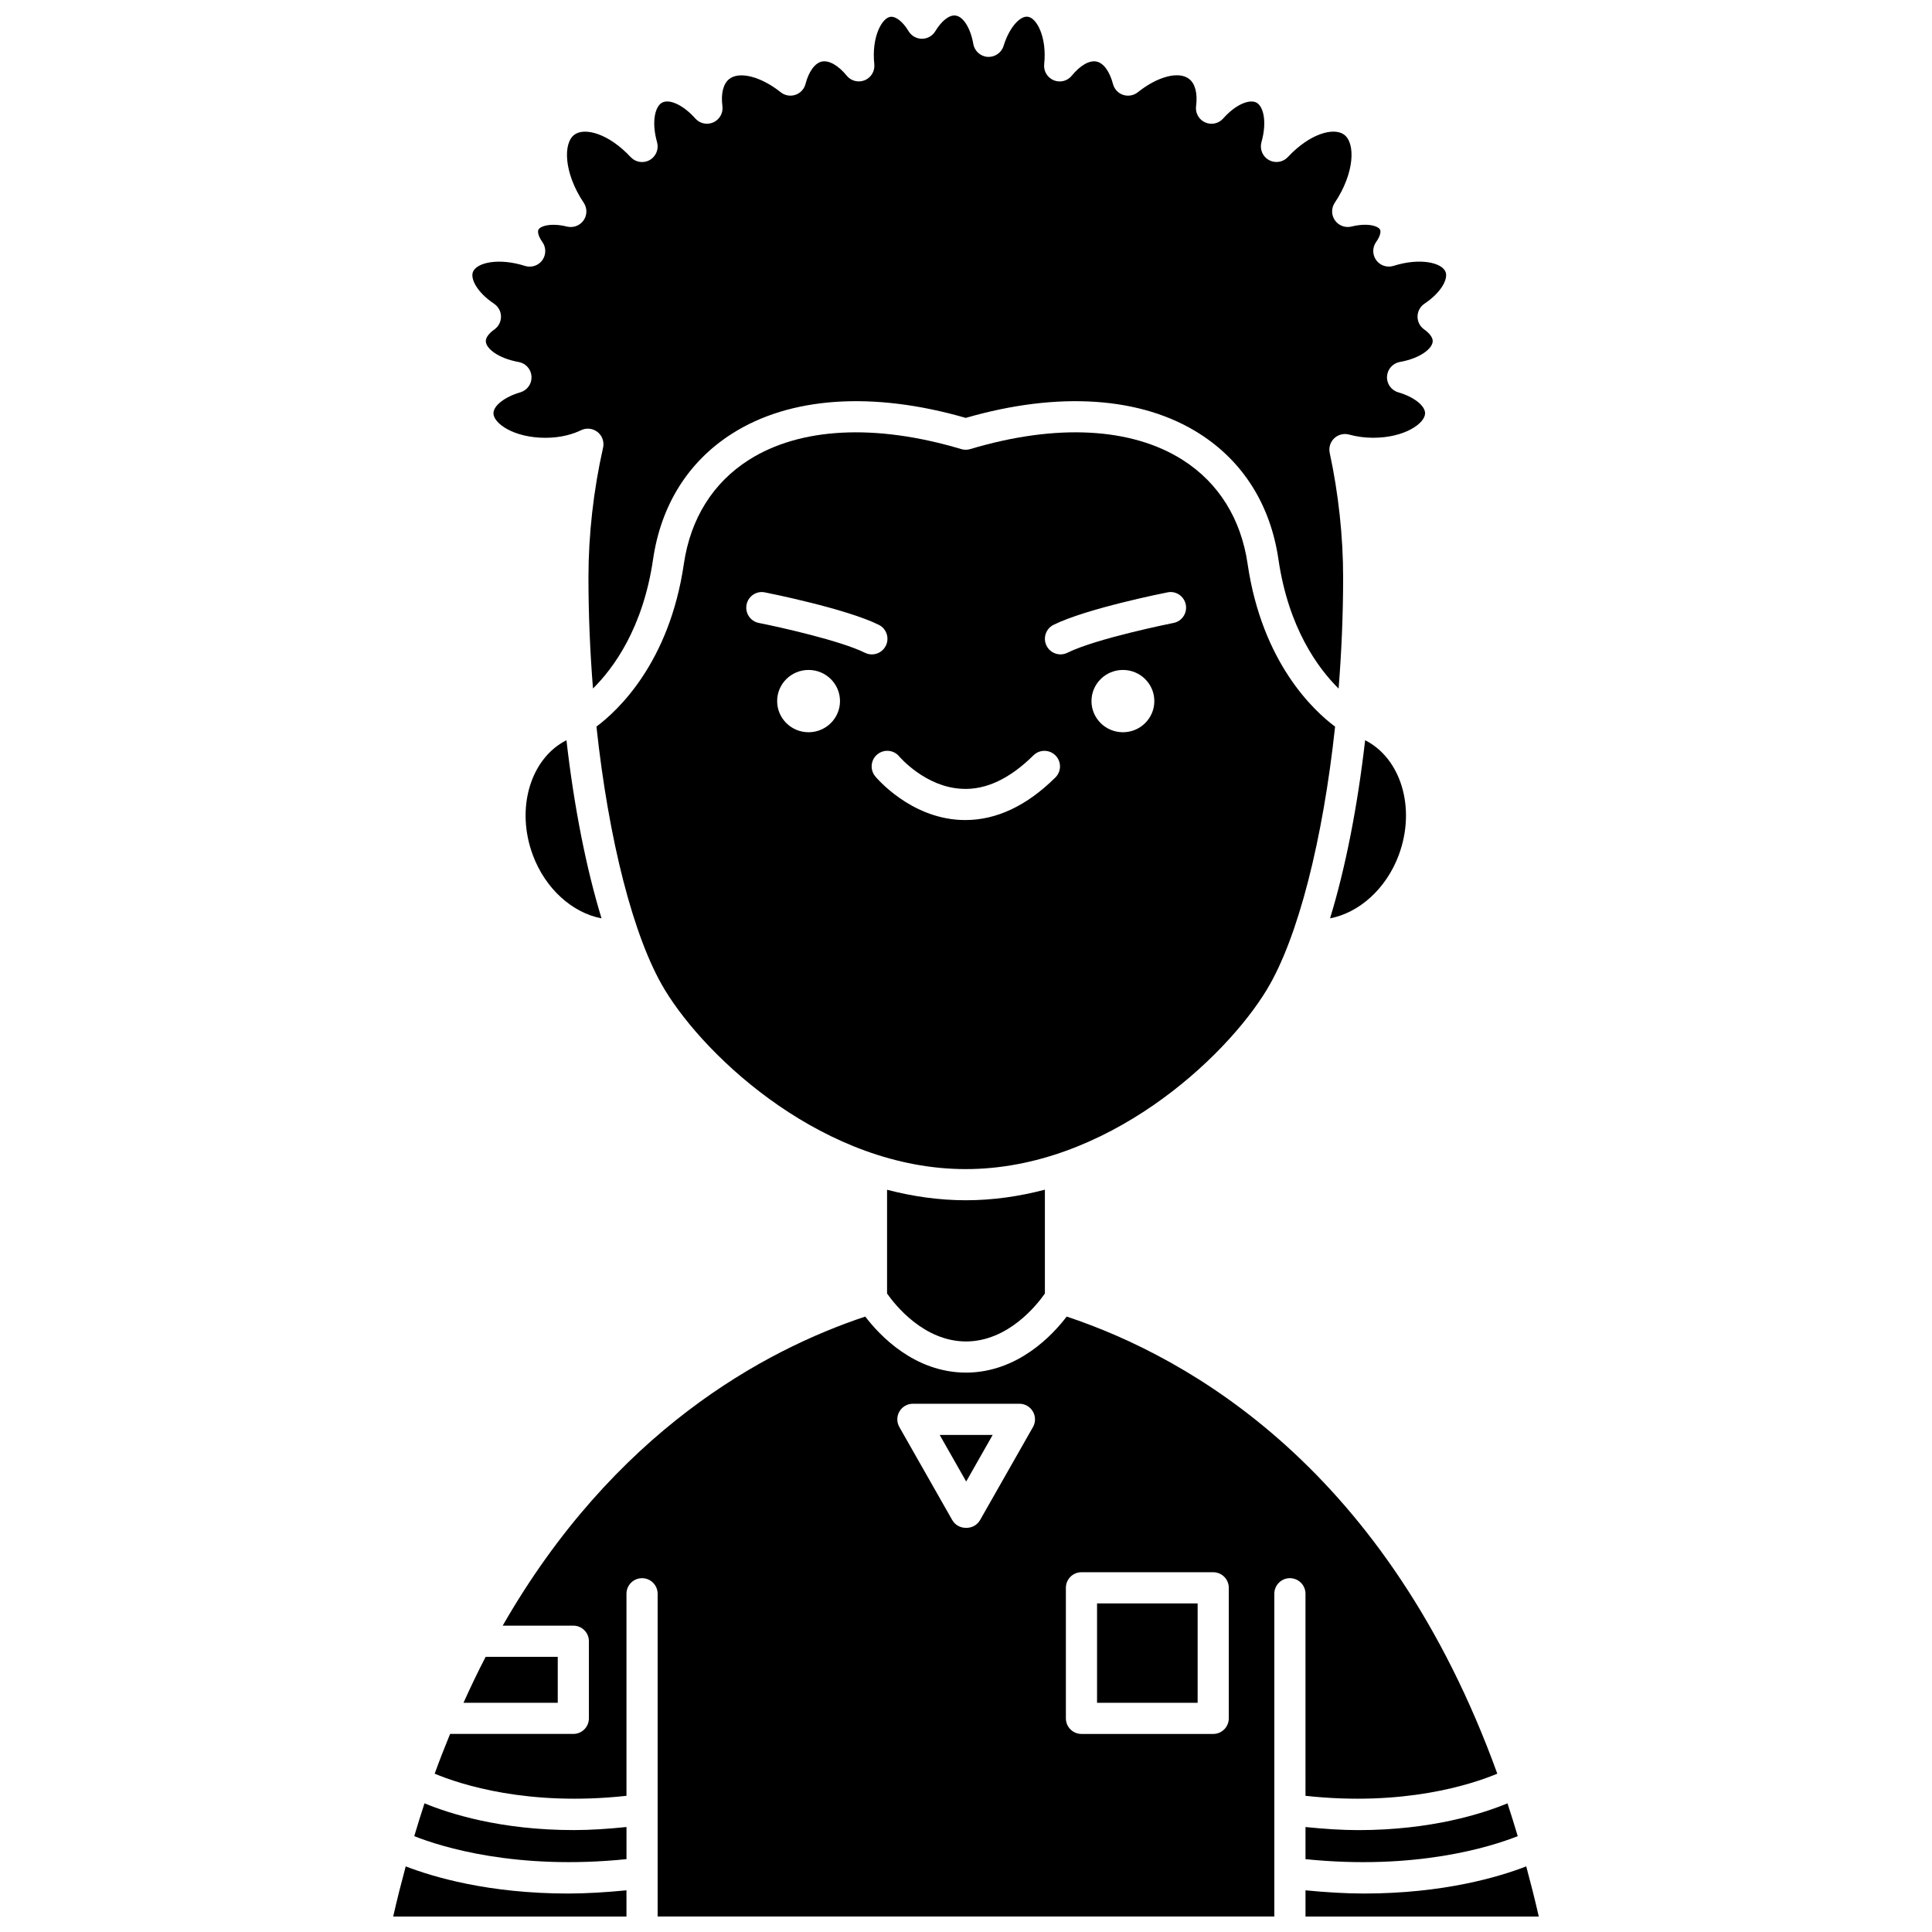
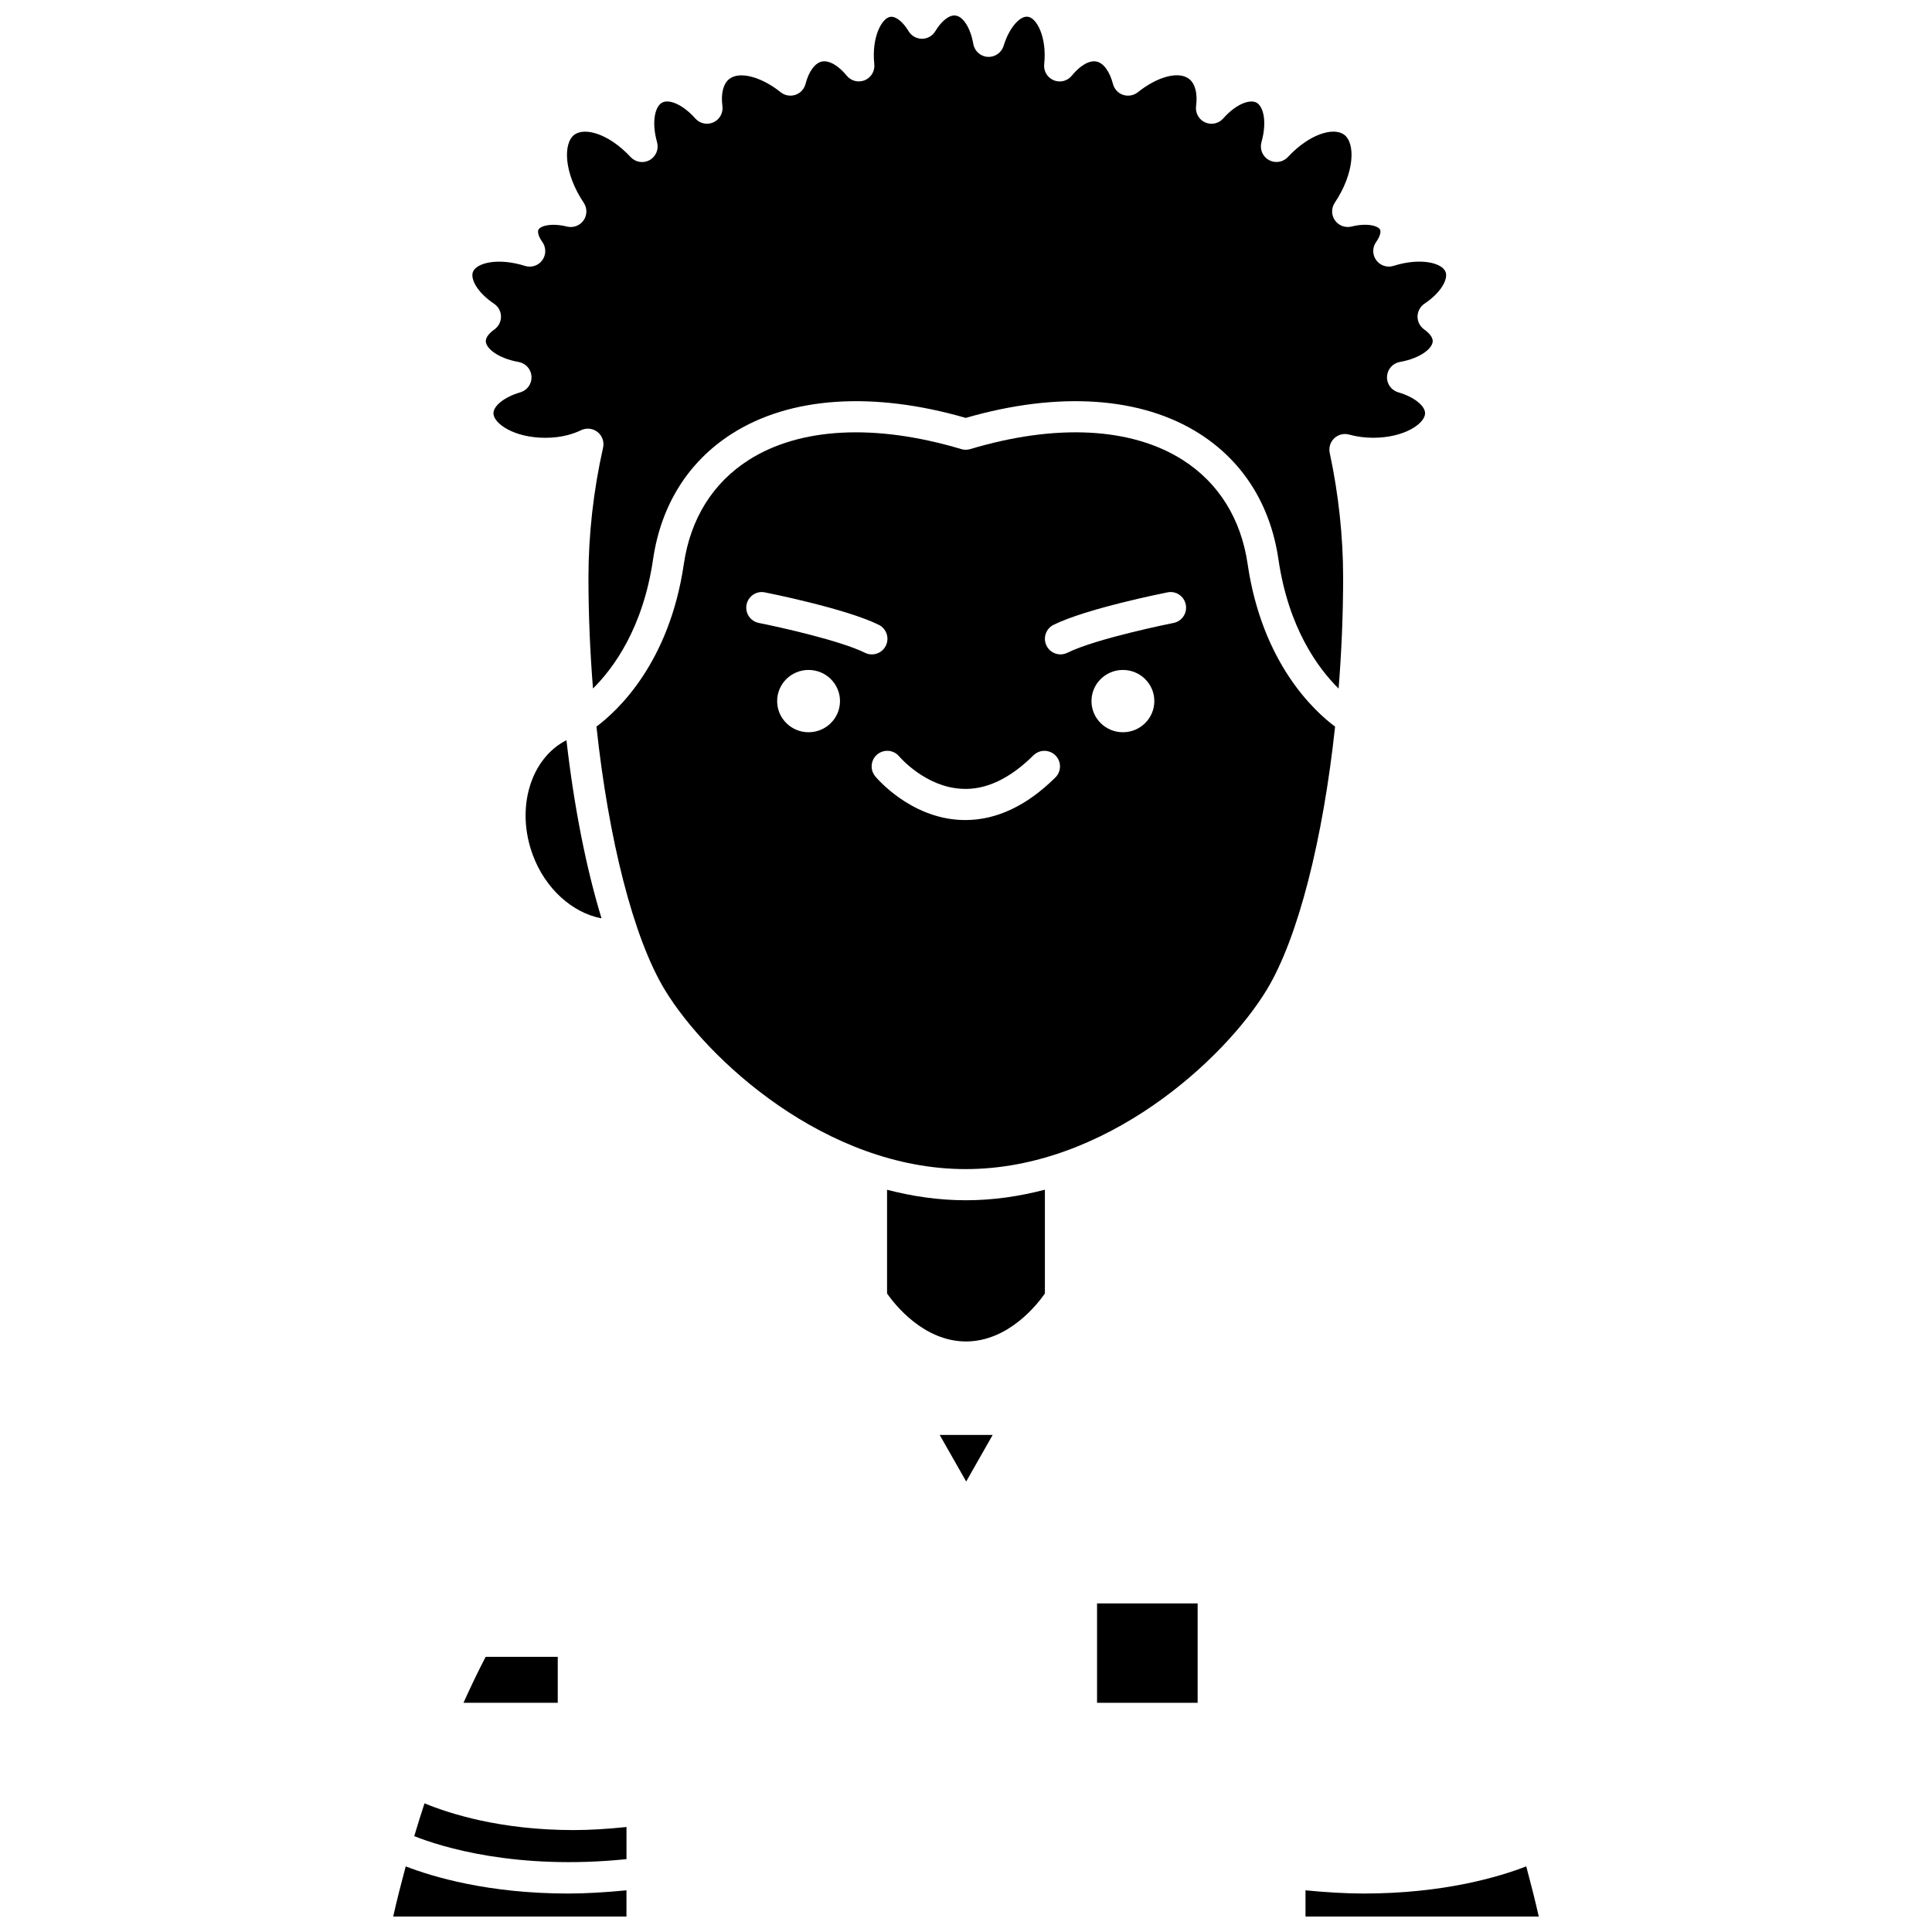
<svg xmlns="http://www.w3.org/2000/svg" width="800px" height="800px" version="1.1" viewBox="144 144 512 512">
  <defs>
    <clipPath id="d">
      <path d="m248 638h63v13.902h-63z" />
    </clipPath>
    <clipPath id="c">
      <path d="m269 148.09h259v178.91h-259z" />
    </clipPath>
    <clipPath id="b">
-       <path d="m259 492h282v159.9h-282z" />
-     </clipPath>
+       </clipPath>
    <clipPath id="a">
      <path d="m489 638h63v13.902h-63z" />
    </clipPath>
  </defs>
-   <path d="m514.69 370.59c4.617-12.438 0.57-25.625-8.918-30.422-2.016 17.641-5.215 33.859-9.293 47.199 7.676-1.449 14.875-7.801 18.211-16.777z" />
  <path d="m291.81 583.08h-19.109c-2.023 3.891-3.977 7.969-5.871 12.18h24.98z" />
  <g clip-path="url(#d)">
    <path d="m251.52 638.61c-1.164 4.324-2.289 8.723-3.32 13.289h61.82v-6.945c-5.441 0.527-10.672 0.852-15.473 0.852-21.234 0-35.98-4.465-43.027-7.195z" />
  </g>
  <path d="m285.2 370.59c3.328 8.973 10.527 15.34 18.211 16.785-4.074-13.348-7.281-29.562-9.297-47.211-9.484 4.805-13.531 17.992-8.914 30.426z" />
  <g clip-path="url(#c)">
    <path d="m274.94 224.5c1.129 0.762 1.812 2.019 1.828 3.379s-0.637 2.641-1.742 3.422c-1.449 1.023-2.281 2.148-2.281 3.078 0 1.965 3.262 4.574 8.719 5.559 1.887 0.34 3.297 1.934 3.394 3.852 0.098 1.918-1.133 3.644-2.973 4.184-4.125 1.195-7.117 3.527-7.117 5.551 0 2.652 5.363 6.496 13.77 6.496 4.379 0 7.559-1.094 9.453-2.012 0.57-0.273 1.184-0.414 1.801-0.414 0.918 0 1.82 0.301 2.57 0.895 1.242 0.988 1.809 2.598 1.461 4.144-2.535 11.219-3.875 23.105-3.875 34.363 0 9.902 0.43 19.809 1.199 29.461 5.43-5.375 13.258-15.988 15.922-34.223 2.106-14.406 9.336-25.918 20.906-33.297 15.402-9.824 37.367-11.297 61.961-4.191 24.586-7.109 46.555-5.629 61.961 4.191 11.566 7.375 18.797 18.883 20.906 33.297 2.672 18.258 10.516 28.871 15.945 34.242 0.77-9.66 1.199-19.566 1.199-29.48 0-10.785-1.23-22.191-3.555-32.977-0.305-1.414 0.148-2.879 1.203-3.875 1.051-0.988 2.543-1.363 3.93-0.98 2.051 0.562 4.195 0.848 6.367 0.848 8.406 0 13.773-3.848 13.773-6.496 0-2.019-2.992-4.356-7.117-5.551-1.84-0.535-3.078-2.266-2.973-4.184 0.098-1.922 1.508-3.516 3.394-3.852 5.461-0.98 8.719-3.594 8.719-5.559 0-0.934-0.836-2.051-2.285-3.086-1.105-0.781-1.758-2.066-1.738-3.422 0.016-1.355 0.703-2.617 1.828-3.375 4.574-3.062 6.301-6.625 5.602-8.422-0.984-2.519-6.887-3.801-13.789-1.605-1.691 0.527-3.543-0.07-4.59-1.508-1.043-1.438-1.055-3.383-0.02-4.828 1.074-1.5 1.297-2.703 1.051-3.238-0.484-1.023-3.394-1.887-7.586-0.848-1.66 0.402-3.394-0.242-4.379-1.637-0.984-1.395-1-3.254-0.051-4.672 5.297-7.906 5.531-15.879 2.422-18.082-2.75-1.945-9.055-0.25-14.852 5.973-1.301 1.395-3.387 1.711-5.043 0.785-1.66-0.934-2.469-2.879-1.957-4.715 1.566-5.594 0.457-9.598-1.375-10.523-1.723-0.859-5.281 0.309-8.758 4.223-1.211 1.379-3.164 1.793-4.816 1.035-1.652-0.754-2.617-2.496-2.379-4.301 0.438-3.32-0.227-5.938-1.824-7.191-2.746-2.148-8.348-0.695-13.625 3.523-1.09 0.867-2.555 1.117-3.875 0.691-1.324-0.441-2.336-1.523-2.691-2.875-0.871-3.324-2.488-5.551-4.328-5.949-1.879-0.426-4.352 0.98-6.598 3.738-1.152 1.422-3.102 1.906-4.789 1.207-1.684-0.703-2.715-2.43-2.519-4.242 0.77-7.273-2.039-12.305-4.312-12.582-1.938-0.336-4.867 2.594-6.453 7.727-0.562 1.82-2.32 3.016-4.211 2.902-1.902-0.121-3.481-1.535-3.805-3.414-0.727-4.195-2.664-7.293-4.715-7.535-1.641-0.234-3.699 1.395-5.367 4.156-0.746 1.238-2.086 1.992-3.531 1.992h-0.012c-1.449-0.004-2.793-0.773-3.535-2.012-1.484-2.488-3.34-3.941-4.769-3.812-2.269 0.266-5.082 5.301-4.312 12.57 0.191 1.812-0.836 3.539-2.519 4.242-1.691 0.699-3.633 0.215-4.789-1.203-2.246-2.754-4.715-4.129-6.602-3.742-1.836 0.406-3.457 2.629-4.324 5.949-0.352 1.352-1.367 2.434-2.691 2.875-1.316 0.438-2.785 0.184-3.875-0.691-5.199-4.144-10.926-5.633-13.625-3.523-1.602 1.25-2.266 3.875-1.824 7.191 0.238 1.801-0.727 3.543-2.379 4.301-1.652 0.762-3.606 0.344-4.809-1.016-3.066-3.461-6.75-5.242-8.758-4.223-1.832 0.926-2.941 4.922-1.375 10.523 0.516 1.832-0.293 3.781-1.957 4.715-1.656 0.934-3.742 0.609-5.043-0.785-5.797-6.223-12.109-7.918-14.855-5.973-3.106 2.207-2.879 10.176 2.422 18.082 0.949 1.418 0.934 3.273-0.051 4.672-0.984 1.395-2.715 2.031-4.379 1.637-4.191-1.043-7.102-0.172-7.586 0.848-0.25 0.531-0.023 1.738 1.051 3.238 1.031 1.445 1.023 3.391-0.02 4.828-1.039 1.441-2.891 2.043-4.59 1.508-6.906-2.195-12.809-0.918-13.789 1.602-0.695 1.797 1.027 5.356 5.606 8.426z" />
  </g>
  <path d="m379.08 459.3v27.492c2.07 2.965 9.707 12.684 20.926 12.711 11.191-0.027 18.828-9.734 20.902-12.707v-27.516c-6.734 1.762-13.742 2.801-20.965 2.801-7.188-0.004-14.16-1.035-20.863-2.781z" />
-   <path d="m489.97 628.18v8.516c29.184 2.984 49-3.227 56.246-6.094-0.879-2.957-1.785-5.863-2.719-8.699-6.594 2.727-20.172 7.098-39.574 7.098-4.34-0.004-9.051-0.316-13.953-0.82z" />
  <path d="m479.71 406.29c8.336-13.773 14.902-39.945 18.102-69.727-5.555-4.133-19.332-16.816-23.184-43.129-1.75-11.961-7.688-21.477-17.176-27.523-13.594-8.664-33.598-9.695-56.34-2.894-0.777 0.234-1.594 0.234-2.367 0-22.734-6.797-42.746-5.773-56.34 2.894-9.484 6.047-15.426 15.562-17.176 27.523-3.844 26.289-17.598 38.973-23.164 43.117 3.195 29.785 9.762 55.969 18.102 69.742 11.125 18.375 42.621 47.531 79.766 47.531 37.152-0.004 68.648-29.16 79.777-47.535zm-121.43-68.238c-4.602 0-8.328-3.695-8.328-8.254s3.731-8.254 8.328-8.254c4.602 0 8.328 3.695 8.328 8.254s-3.727 8.254-8.328 8.254zm-13.184-28.965c-2.238-0.438-3.691-2.613-3.25-4.852 0.441-2.238 2.621-3.715 4.852-3.246 0.871 0.168 21.465 4.277 30.188 8.598 2.043 1.012 2.879 3.492 1.867 5.535-0.719 1.457-2.184 2.301-3.703 2.301-0.617 0-1.238-0.137-1.828-0.43-6.43-3.191-22.48-6.789-28.125-7.906zm78.59 40.953c-7.562 7.492-15.586 11.281-23.859 11.281-0.453 0-0.906-0.008-1.363-0.031-13.379-0.668-22.152-11.109-22.52-11.555-1.453-1.758-1.207-4.359 0.555-5.816 1.758-1.441 4.352-1.207 5.805 0.551 0.141 0.16 6.973 8.133 16.637 8.574 6.309 0.352 12.695-2.691 18.93-8.867 1.621-1.602 4.234-1.594 5.84 0.023 1.609 1.617 1.598 4.234-0.023 5.84zm17.895-11.988c-4.602 0-8.328-3.695-8.328-8.254s3.731-8.254 8.328-8.254c4.602 0 8.328 3.695 8.328 8.254 0.004 4.559-3.727 8.254-8.328 8.254zm13.414-28.965c-0.203 0.043-20.383 4.066-28.125 7.902-0.59 0.289-1.215 0.43-1.828 0.43-1.523 0-2.984-0.844-3.703-2.301-1.012-2.039-0.176-4.523 1.867-5.535 8.723-4.32 29.312-8.43 30.188-8.598 2.223-0.477 4.41 1.004 4.852 3.246 0.441 2.242-1.012 4.414-3.25 4.856z" />
  <g clip-path="url(#b)">
-     <path d="m489.97 619.91c26.074 2.856 43.969-3 50.832-5.867-29.137-80.496-81.301-110.22-114.12-121.14-3.769 4.957-12.992 14.82-26.676 14.855-13.703-0.031-22.926-9.895-26.699-14.855-26.82 8.926-66.555 30.422-96.086 81.91h18.715c2.281 0 4.129 1.848 4.129 4.129v20.438c0 2.285-1.852 4.129-4.129 4.129h-32.656c-1.398 3.422-2.773 6.91-4.09 10.535 6.863 2.871 24.758 8.719 50.832 5.867v-53.547c0-2.285 1.852-4.129 4.129-4.129 2.281 0 4.129 1.848 4.129 4.129v85.531h163.43v-85.535c0-2.285 1.852-4.129 4.129-4.129 2.281 0 4.129 1.848 4.129 4.129zm-72.219-97.734-14.004 24.629c-0.762 1.34-2.156 2.09-3.594 2.09h-0.219c-1.438 0-2.832-0.75-3.594-2.09l-14.004-24.629c-0.727-1.281-0.719-2.844 0.02-4.117s2.098-2.051 3.566-2.051h28.23c1.469 0 2.828 0.781 3.566 2.051 0.746 1.273 0.762 2.844 0.031 4.117zm51.891 77.207c0 2.285-1.852 4.129-4.129 4.129h-34.914c-2.281 0-4.129-1.848-4.129-4.129v-34.598c0-2.285 1.852-4.129 4.129-4.129h34.914c2.281 0 4.129 1.848 4.129 4.129z" />
-   </g>
+     </g>
  <path d="m434.73 568.92h26.656v26.34h-26.656z" />
  <g clip-path="url(#a)">
    <path d="m548.47 638.61c-7.047 2.731-21.793 7.195-43.027 7.195-4.801 0-10.027-0.32-15.473-0.852v6.945h61.82c-1.035-4.566-2.16-8.965-3.32-13.289z" />
  </g>
  <path d="m400.05 536.62 7.019-12.348h-14.039z" />
  <path d="m256.5 621.9c-0.938 2.836-1.84 5.746-2.719 8.699 7.242 2.871 27.062 9.078 56.246 6.094v-8.516c-4.902 0.504-9.617 0.812-13.949 0.812-19.406 0.012-32.984-4.359-39.578-7.09z" />
</svg>